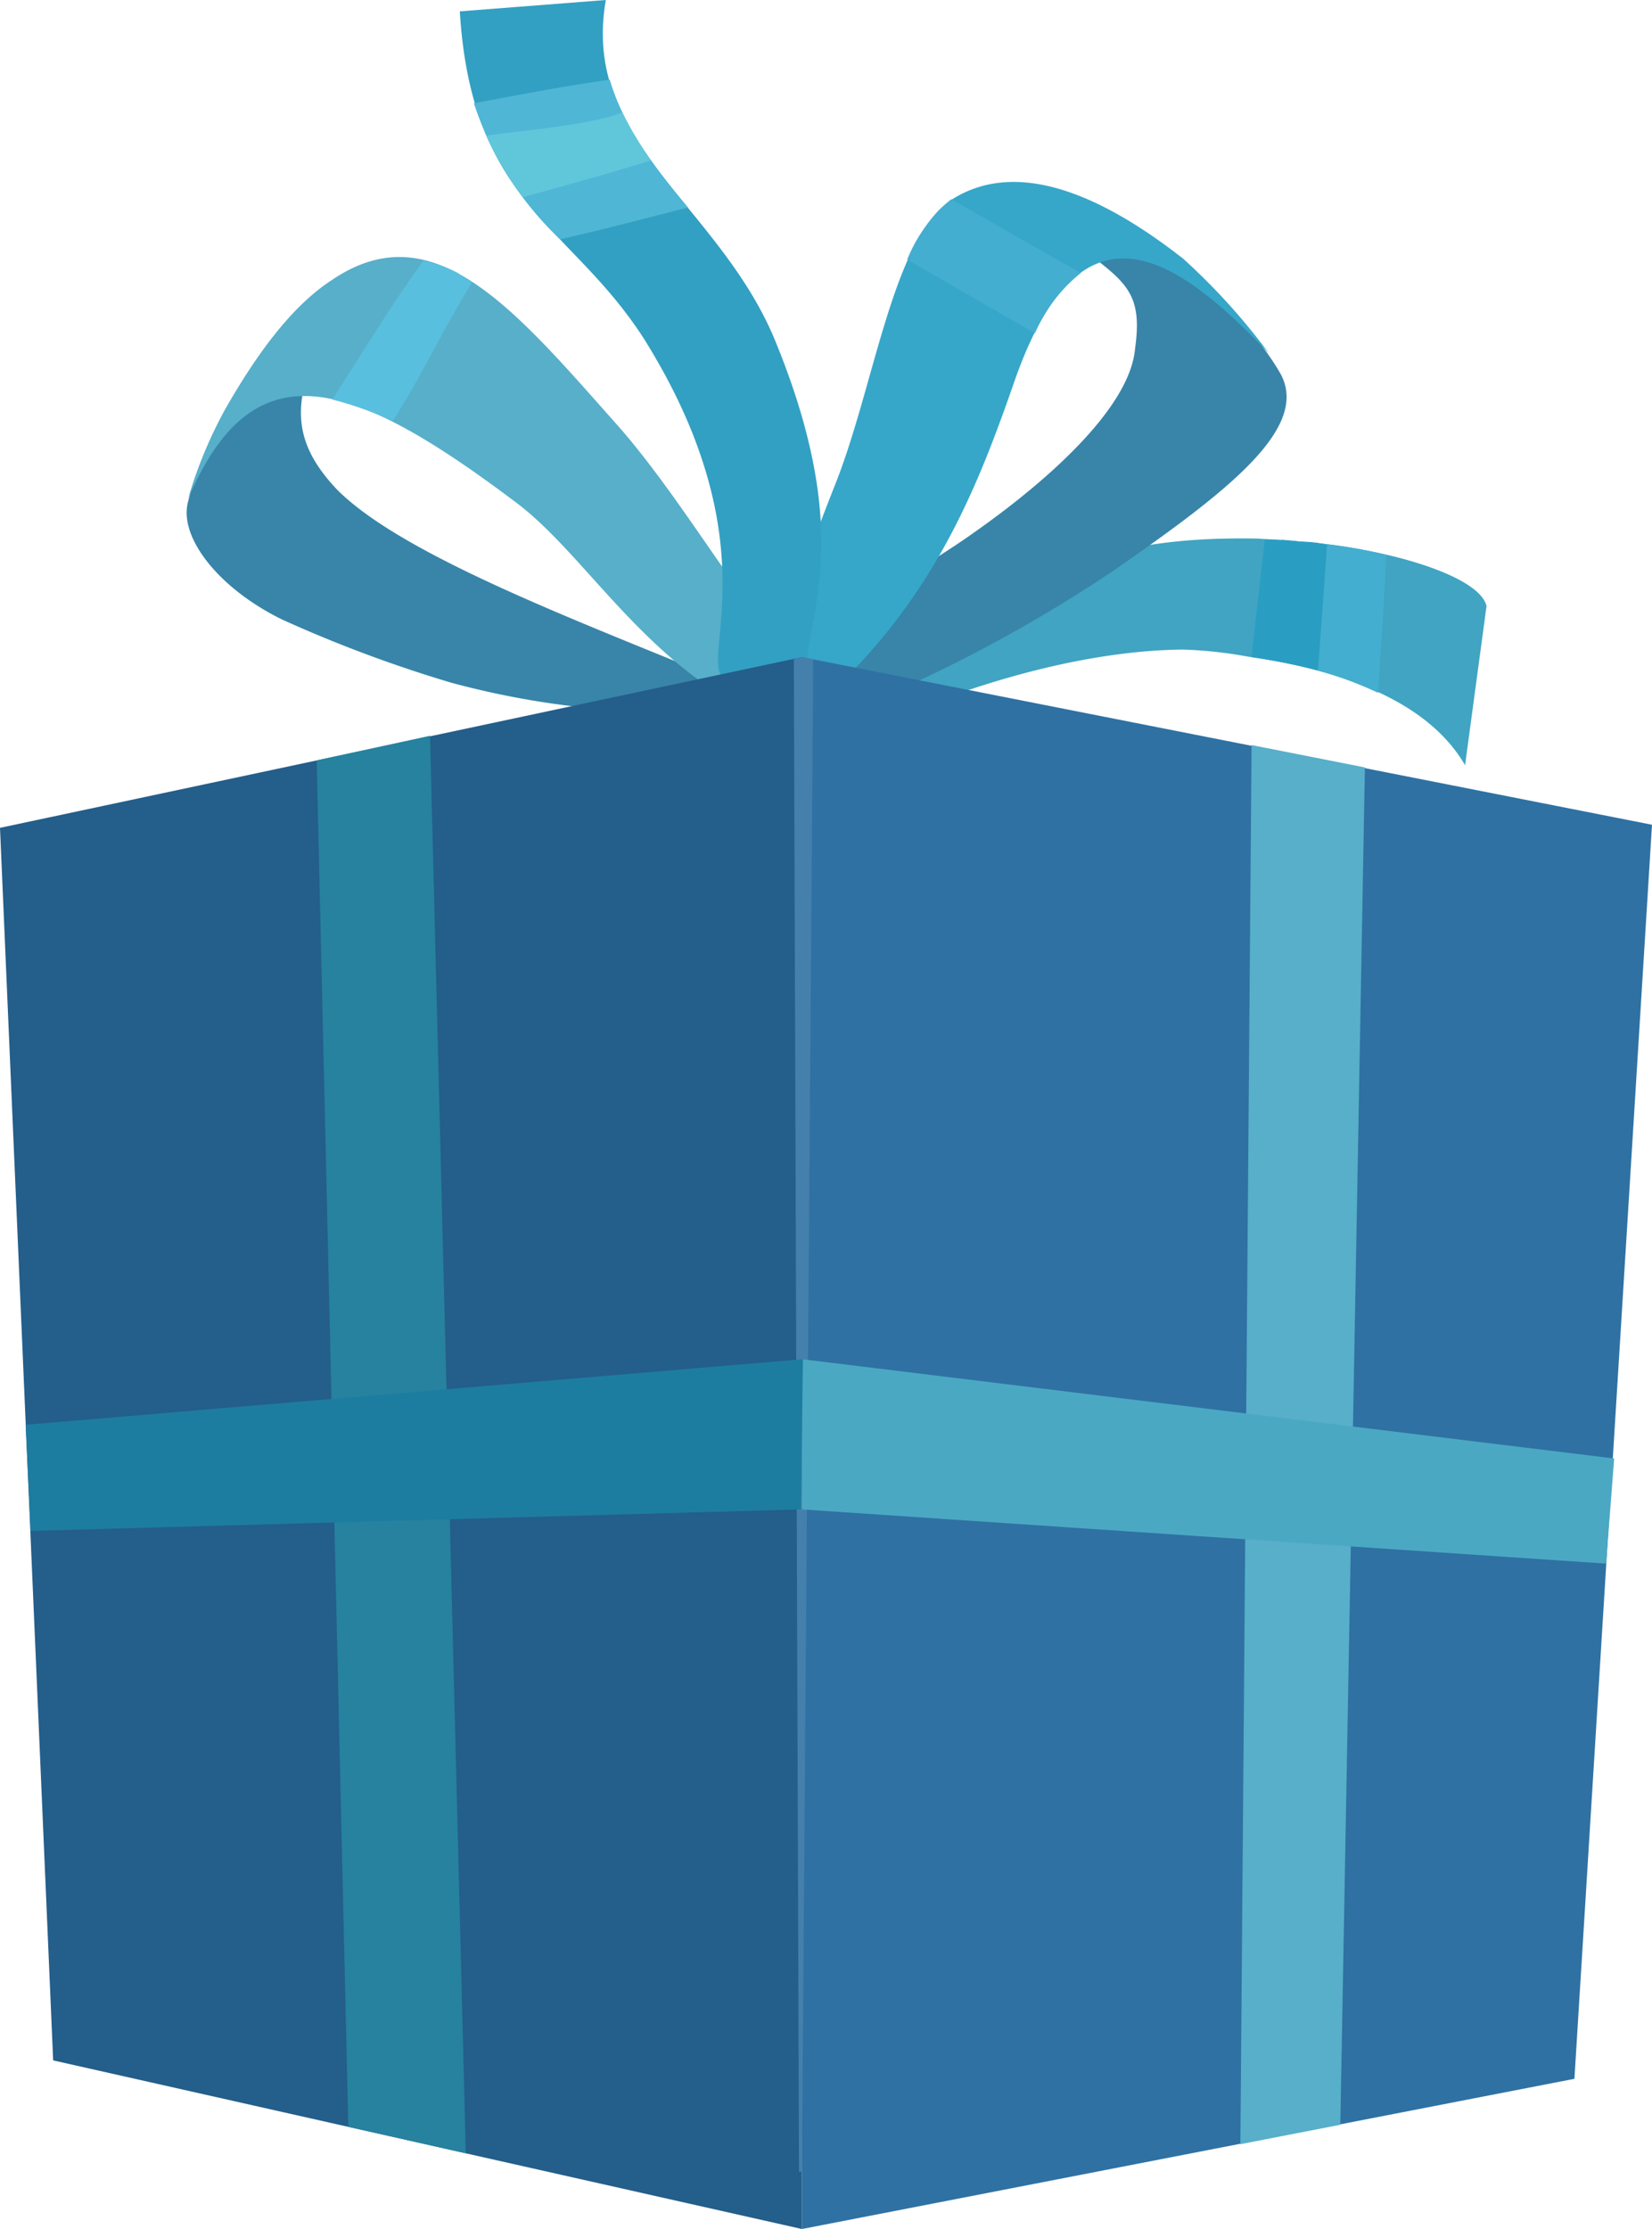
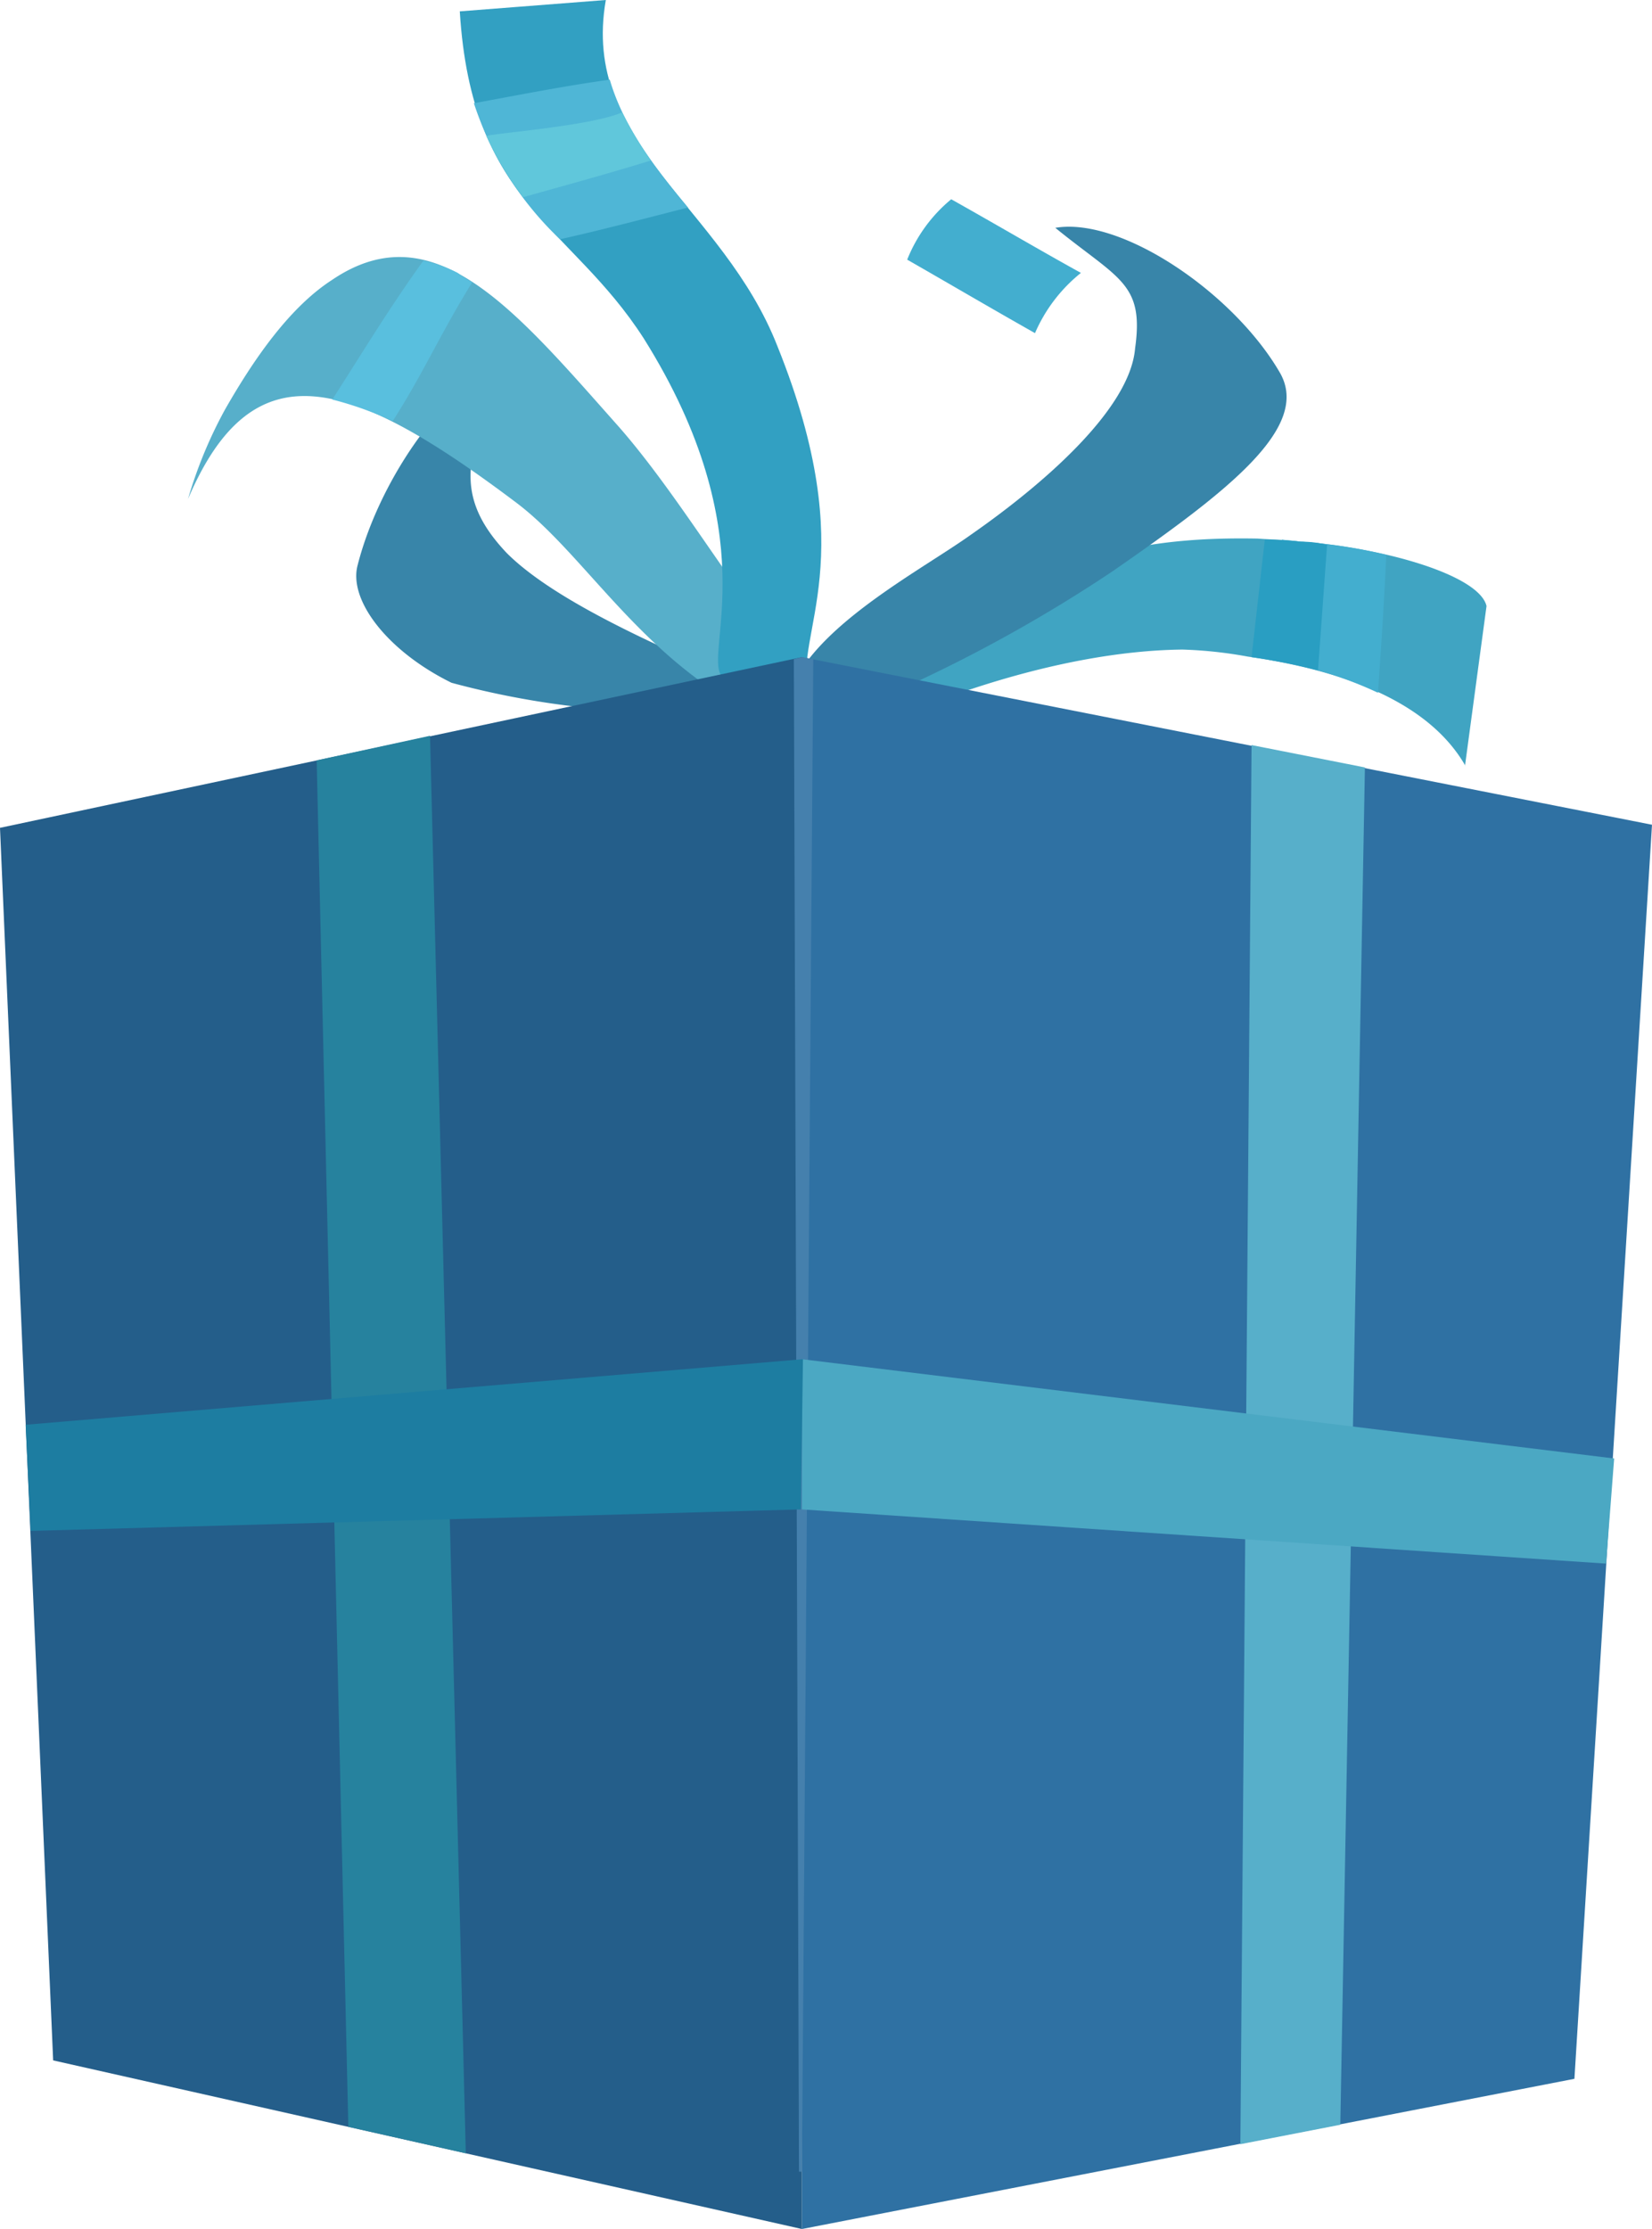
<svg xmlns="http://www.w3.org/2000/svg" viewBox="0 0 96.04 129.54">
  <defs>
    <style>.cls-1{fill:#40a4c2;}.cls-1,.cls-10,.cls-11,.cls-12,.cls-13,.cls-14,.cls-15,.cls-16,.cls-2,.cls-3,.cls-4,.cls-5,.cls-6,.cls-7,.cls-8,.cls-9{fill-rule:evenodd;}.cls-2{fill:#43aecf;}.cls-3{fill:#299ec2;}.cls-4{fill:#3885a9;}.cls-5{fill:#57afca;}.cls-6{fill:#59bfde;}.cls-7{fill:#36a7c9;}.cls-8{fill:#32a0c2;}.cls-9{fill:#4fb6d6;}.cls-10{fill:#60c7db;}.cls-11{fill:#2f71a3;}.cls-12{fill:#245e8a;}.cls-13{fill:#26829e;}.cls-14{fill:#4580ad;}.cls-15{fill:#4ba8c3;}.cls-16{fill:#1d7da1;}</style>
  </defs>
  <g id="Layer_2" data-name="Layer 2">
    <g id="_Layer_" data-name="&lt;Layer&gt;">
      <path class="cls-1" d="M85.17,44.49l1.25-9.27c-.42-1.78-5.88-3.38-10.81-3.74-.83-.12-1.72-.12-2.5-.18-6.47-.12-10.15.95-16,3.56-2.56,1.13-4.93,1.31-6.42,3.45-.35.59.83,2.91,1.37,3.44,1.37-.65,9.15-3.92,16.69-4a25,25,0,0,1,3.8.41c4.51.65,10.28,2.2,12.65,6.36Z" />
      <path class="cls-2" d="M80.6,32.25a28.94,28.94,0,0,0-5-.77c-.36-.06-.65-.06-1.07-.12-.18,2.38-.48,4.63-.71,7a22.62,22.62,0,0,1,6.29,1.9c.18-2.61.36-5.29.48-8Z" />
      <path class="cls-3" d="M77.15,31.66a6.37,6.37,0,0,0-1.54-.18c-.71-.06-1.43-.12-2.08-.12l-.77,6.83a33.34,33.34,0,0,1,3.86.77c.18-2.37.35-4.81.53-7.3Z" />
-       <path class="cls-4" d="M35.81,41.28a49.62,49.62,0,0,1-9.56-1.6A76.74,76.74,0,0,1,16.39,36c-3.74-1.84-6-4.81-5.46-6.83,1.31-5.16,5.46-11,8.91-11.82-2.68,5.11-3.45,7.72-.24,11.11,3.92,3.92,14.43,7.78,23.16,11.4Z" />
+       <path class="cls-4" d="M35.81,41.28a49.62,49.62,0,0,1-9.56-1.6c-3.74-1.84-6-4.81-5.46-6.83,1.31-5.16,5.46-11,8.91-11.82-2.68,5.11-3.45,7.72-.24,11.11,3.92,3.92,14.43,7.78,23.16,11.4Z" />
      <path class="cls-5" d="M46.51,38.43C43.77,36.35,40,29.4,36,24.83,29.93,18,25.24,12.24,19.3,16.27c-2.49,1.61-4.57,4.64-6.23,7.55A25.86,25.86,0,0,0,10.93,29c3.8-8.91,9.44-7.06,19.12.24,3.45,2.61,6.42,7.54,11.41,10.87Z" />
      <path class="cls-6" d="M27.44,16.39a5,5,0,0,1-.83-.53,8,8,0,0,0-2-.71c-2,2.79-3.39,5.1-5.29,8.07a20.22,20.22,0,0,1,3.51,1.25c1.72-2.67,2.73-5,4.63-8.08Z" />
      <path class="cls-4" d="M49.06,41.46A86.16,86.16,0,0,0,64.68,33.2c6.77-4.69,11.52-8.37,9.74-11.52-2.67-4.63-9.21-9.09-13.07-8.44,3.69,3,5.17,3.21,4.64,7-.3,3.63-5.59,8.08-9.51,10.81-2.79,2-8.55,5-10.33,8.62Z" />
-       <path class="cls-7" d="M43.3,40.15c2.2-3.38,3-6.3,5.28-12.06s3.33-14.31,6.78-16.51c4.33-2.73,9.85.66,13.42,3.45a37.43,37.43,0,0,1,5,5.52C68.24,14.73,62.84,11.17,59,22.09c-2.26,6.48-5,13.72-12.83,20Z" />
      <path class="cls-2" d="M52.74,15.09a8.74,8.74,0,0,1,2.56-3.51c2.55,1.43,5.22,3,7.54,4.28a9.12,9.12,0,0,0-2.67,3.5c-2.62-1.48-5.05-2.91-7.43-4.27Z" />
      <path class="cls-8" d="M41.93,39.26c-1-1.43,2.68-8.14-4.51-19.6-4.28-6.65-10-7.78-10.69-19L35.22,0C33.74,8.43,42,11.94,45.2,20.13c5,12.42.95,16.58,1.78,20.14Z" />
      <path class="cls-9" d="M32.55,13.9a19.08,19.08,0,0,1-5-7.9c2.61-.48,5.23-1,7.9-1.37C36.23,7.31,38,9.68,40,12.06c-2.55.65-5,1.3-7.42,1.84Z" />
      <path class="cls-10" d="M30.41,11.46A19.19,19.19,0,0,1,28.27,7.9c.71-.18,6.12-.59,7.9-1.37a23.46,23.46,0,0,0,1.66,2.8c-2.49.77-5.1,1.48-7.42,2.13Z" />
      <polygon class="cls-11" points="46.62 38.19 96.04 47.93 91.53 120.81 46.62 129.54 46.62 38.19" />
      <polygon class="cls-5" points="72.76 43.3 79.35 44.6 77.92 123.48 72.11 124.61 72.76 43.3" />
      <polygon class="cls-12" points="46.62 38.19 0 48.11 3.09 119.74 46.62 129.54 46.62 38.19" />
      <polygon class="cls-13" points="20.25 123.6 27.08 125.14 25 42.76 18.41 44.19 20.25 123.6" />
      <polygon class="cls-14" points="46.15 38.31 46.45 126.21 46.62 126.21 47.28 38.31 46.62 38.19 46.15 38.31" />
      <polygon class="cls-15" points="93.84 84.76 93.37 90.87 46.62 87.72 46.62 78.99 93.84 84.76" />
      <polygon class="cls-16" points="1.49 82.8 1.78 88.97 46.56 87.72 46.68 78.99 1.49 82.8" />
    </g>
  </g>
</svg>